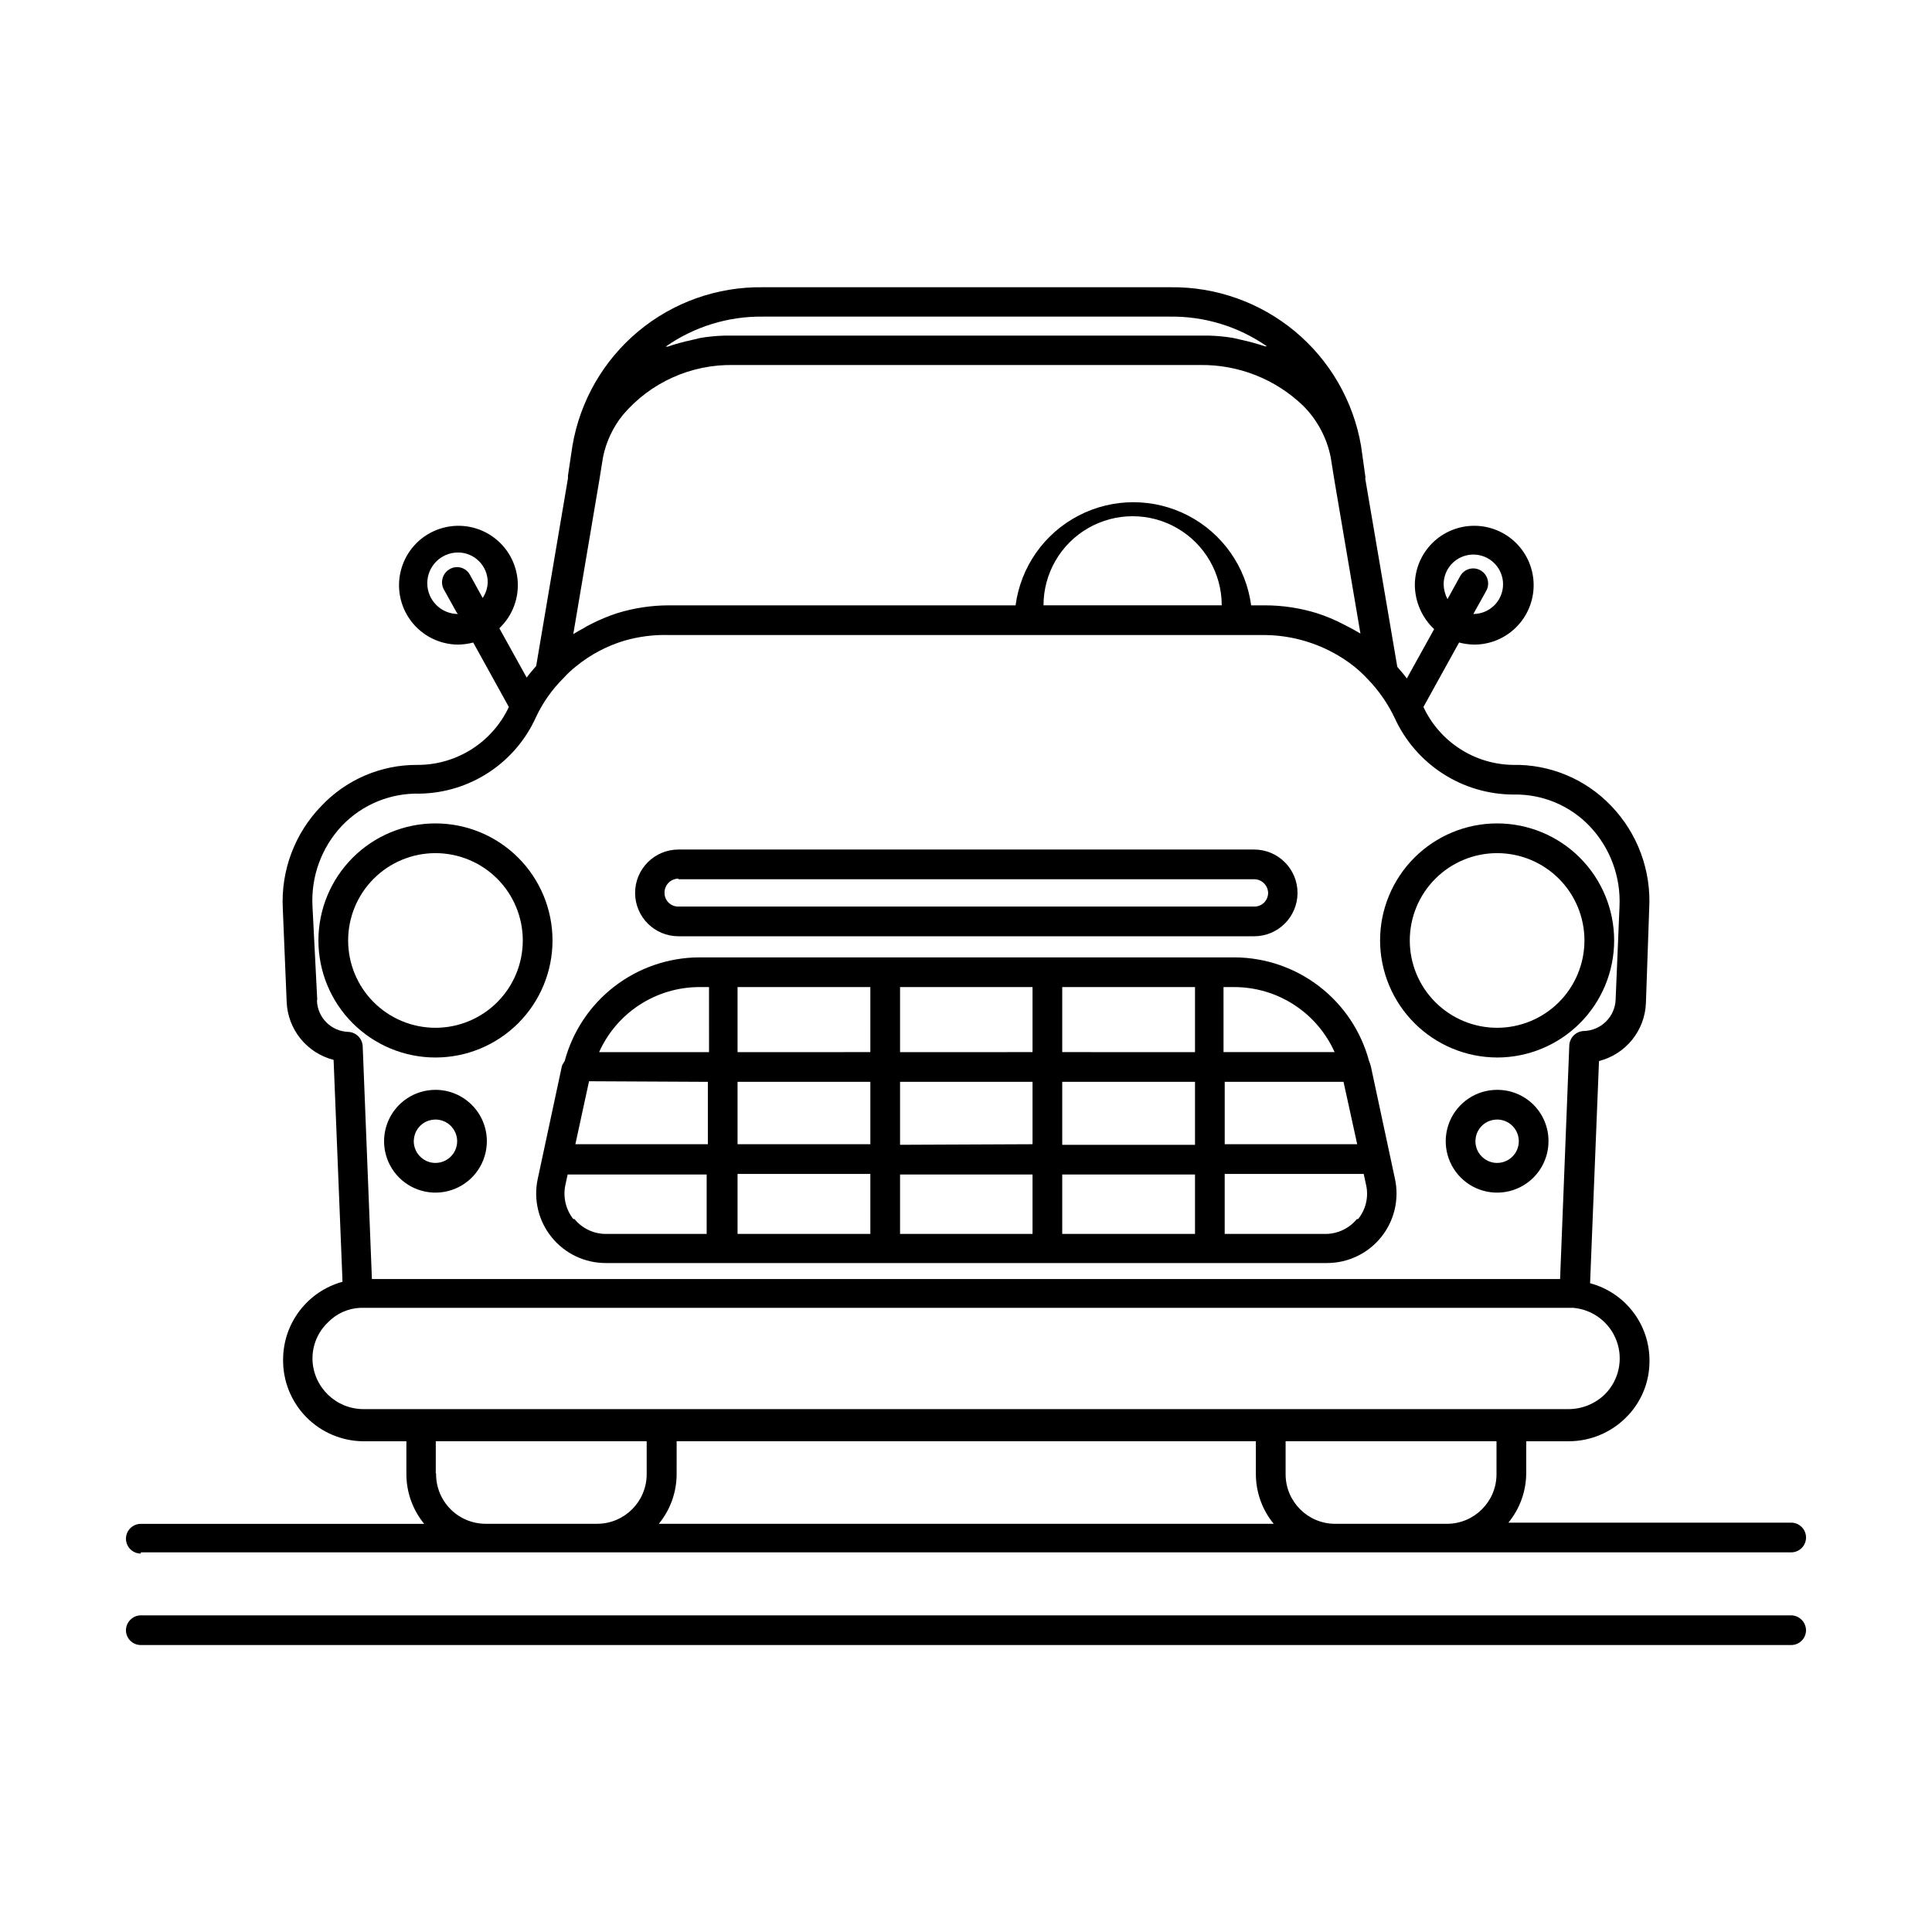
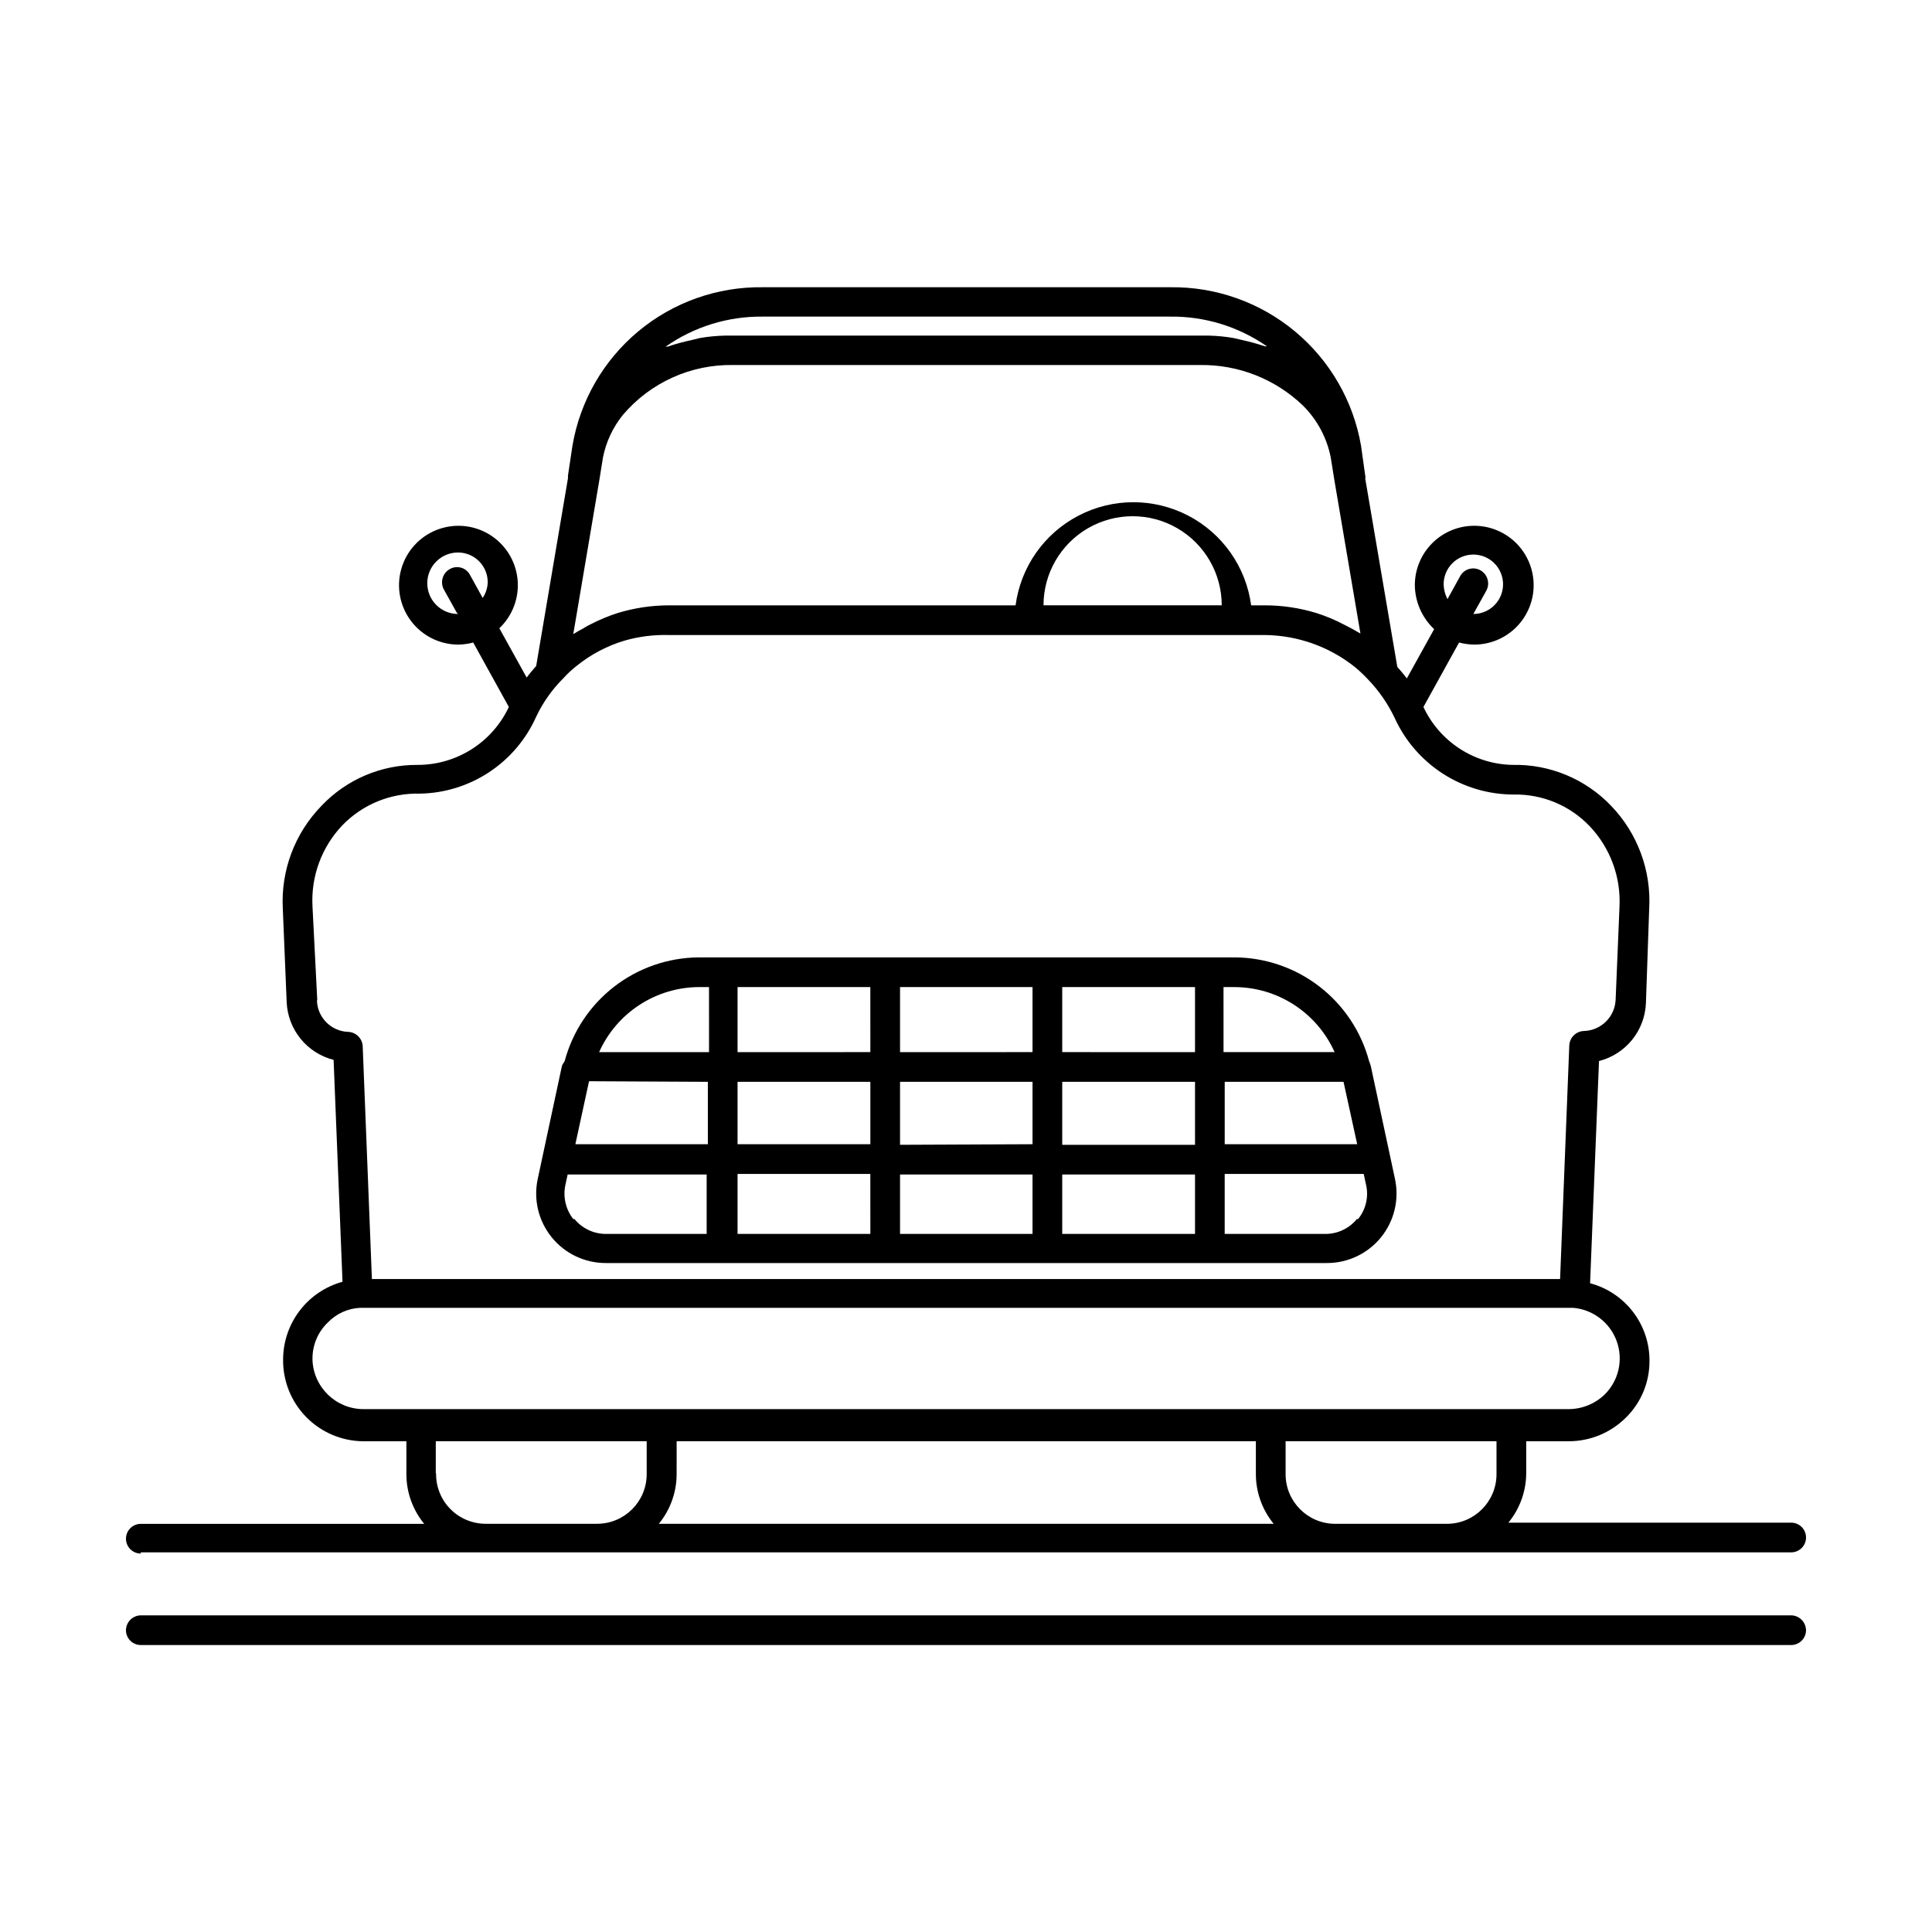
<svg xmlns="http://www.w3.org/2000/svg" fill="#000000" width="800px" height="800px" version="1.1" viewBox="144 144 512 512">
  <g>
-     <path d="m259.4 424.25c8.227 0 16.117-3.269 21.934-9.086 5.816-5.816 9.086-13.707 9.086-21.93 0-8.227-3.269-16.117-9.086-21.934-5.816-5.816-13.707-9.086-21.934-9.086-8.223 0-16.113 3.269-21.93 9.086s-9.086 13.707-9.086 21.934c0 8.223 3.269 16.113 9.086 21.93s13.707 9.086 21.93 9.086zm0-54.16c6.141 0 12.027 2.438 16.367 6.777 4.34 4.34 6.777 10.227 6.777 16.367 0 6.137-2.438 12.023-6.777 16.363-4.34 4.34-10.227 6.777-16.367 6.777-6.137 0-12.023-2.438-16.363-6.777-4.34-4.34-6.777-10.227-6.777-16.363 0-6.141 2.438-12.027 6.777-16.367 4.34-4.34 10.227-6.777 16.363-6.777z" />
-     <path d="m540.75 424.25c8.227 0 16.113-3.269 21.934-9.086 5.816-5.816 9.082-13.707 9.082-21.93 0-8.227-3.266-16.117-9.082-21.934-5.82-5.816-13.707-9.086-21.934-9.086s-16.113 3.269-21.93 9.086c-5.816 5.816-9.086 13.707-9.086 21.934 0.02 8.219 3.297 16.094 9.105 21.906 5.812 5.812 13.691 9.086 21.91 9.109zm0-54.16c6.137 0 12.023 2.438 16.367 6.777 4.34 4.34 6.777 10.227 6.777 16.367 0 6.137-2.438 12.023-6.777 16.363-4.344 4.34-10.23 6.777-16.367 6.777s-12.023-2.438-16.363-6.777c-4.344-4.34-6.781-10.227-6.781-16.363 0-6.141 2.438-12.027 6.781-16.367 4.34-4.34 10.227-6.777 16.363-6.777z" />
    <path d="m292.86 426.76-6.375 29.758c-1.137 5.43 0.23 11.082 3.731 15.391 3.496 4.309 8.746 6.809 14.297 6.809h191.13c5.582 0.008 10.867-2.512 14.371-6.859 3.504-4.344 4.848-10.043 3.656-15.496l-6.375-29.758h-0.004c-0.121-0.484-0.277-0.957-0.473-1.418-2.098-7.828-6.707-14.758-13.121-19.719-6.41-4.961-14.273-7.684-22.379-7.754h-142.17c-8.105 0.07-15.969 2.793-22.379 7.754-6.414 4.961-11.023 11.891-13.121 19.719-0.473 0.711-0.711 1.105-0.789 1.574zm38.73 3.938v16.531h-35.109l3.621-16.688zm168.46 0 3.621 16.531h-35.109v-16.531zm-39.359 16.688h-35.188v-16.688h35.188zm-78.168 7.871h35.109v15.742l-35.109 0.004zm-7.871 15.742-35.191 0.004v-15.902h35.188zm7.871-23.617v-16.684h35.109v16.531zm42.98 7.871h35.188v15.742l-35.188 0.008zm0-32.434v-17.234h35.188v17.242zm-7.871 0-35.109 0.008v-17.242h35.109zm-42.98 0-35.191 0.008v-17.242h35.188zm0 7.871v16.539h-35.191v-16.531zm-78.719 36.367-0.004 0.008c-1.973-2.512-2.75-5.762-2.125-8.895l0.629-2.914h36.84v15.742l-26.762 0.004c-3.203-0.02-6.234-1.461-8.266-3.938zm207.66 0-0.004 0.008c-2.035 2.477-5.062 3.918-8.266 3.938h-26.766v-15.902h36.84l0.629 2.914h0.004c0.719 3.184-0.066 6.519-2.125 9.051zm-6.219-44.242h-29.125l-0.004-17.23h2.754c5.641-0.016 11.164 1.602 15.902 4.664 4.734 3.059 8.484 7.43 10.785 12.578zm-168.23-17.23h2.754l0.004 17.242h-29.129c2.281-5.102 5.981-9.438 10.656-12.492 4.676-3.059 10.129-4.707 15.715-4.75z" />
-     <path d="m259.4 432.82c-5.508 0-10.473 3.32-12.582 8.406-2.106 5.09-0.941 10.949 2.953 14.844 3.894 3.894 9.754 5.059 14.844 2.953 5.086-2.109 8.406-7.074 8.406-12.582 0-7.523-6.098-13.621-13.621-13.621zm0 19.363v0.004c-2.324 0-4.418-1.402-5.309-3.551-0.887-2.144-0.398-4.617 1.246-6.262 1.645-1.641 4.117-2.133 6.262-1.246 2.148 0.891 3.551 2.988 3.551 5.312 0 3.172-2.574 5.746-5.75 5.746z" />
-     <path d="m540.75 432.82c-5.508 0-10.473 3.32-12.582 8.406-2.109 5.09-0.941 10.949 2.953 14.844 3.894 3.894 9.75 5.059 14.84 2.953 5.09-2.109 8.406-7.074 8.406-12.582 0.023-3.621-1.406-7.098-3.965-9.656-2.559-2.559-6.035-3.984-9.652-3.965zm0 19.363v0.004c-2.324 0-4.418-1.402-5.309-3.551-0.891-2.144-0.398-4.617 1.246-6.262 1.645-1.641 4.113-2.133 6.262-1.246 2.148 0.891 3.547 2.988 3.547 5.312 0 3.172-2.57 5.746-5.746 5.746z" />
-     <path d="m323.8 392.12h152.56c6.348 0 11.496-5.144 11.496-11.492 0-6.348-5.148-11.492-11.496-11.492h-152.56c-6.348 0-11.492 5.144-11.492 11.492 0 6.348 5.144 11.492 11.492 11.492zm0-15.113h152.56c2.016 0 3.66 1.609 3.703 3.621 0 0.977-0.395 1.906-1.09 2.59-0.695 0.68-1.637 1.055-2.613 1.031h-152.56c-0.973 0.023-1.914-0.352-2.609-1.031-0.699-0.684-1.09-1.613-1.09-2.59-0.02-0.996 0.359-1.957 1.055-2.668 0.695-0.711 1.648-1.109 2.644-1.109z" />
    <path d="m181.31 555.39h437.37c2.172 0 3.938-1.762 3.938-3.934 0-2.176-1.766-3.938-3.938-3.938h-74.941c3.027-3.684 4.695-8.297 4.723-13.066v-8.504h11.336c5.633-0.02 11.031-2.254 15.035-6.219 4.062-3.973 6.336-9.43 6.297-15.113 0.02-4.684-1.516-9.242-4.367-12.957-2.848-3.719-6.848-6.387-11.375-7.59l2.363-58.883h-0.004c3.449-0.879 6.523-2.844 8.766-5.609 2.242-2.769 3.531-6.184 3.672-9.738l0.867-25.035c0.578-10.086-3.074-19.957-10.074-27.238-6.797-7.133-16.285-11.078-26.137-10.863-4.977-0.09-9.832-1.578-14.004-4.293-4.176-2.715-7.508-6.543-9.613-11.055l9.445-17.082h0.004c1.309 0.348 2.656 0.531 4.012 0.551 4.176 0 8.18-1.66 11.133-4.613 2.953-2.953 4.613-6.957 4.613-11.133s-1.66-8.18-4.613-11.133c-2.953-2.953-6.957-4.609-11.133-4.609s-8.18 1.656-11.133 4.609c-2.949 2.953-4.609 6.957-4.609 11.133 0.055 4.418 1.902 8.621 5.117 11.652l-7.242 13.066c-0.789-1.102-1.652-2.047-2.519-3.07l-8.5-49.91-0.004 0.004c0.082-0.258 0.082-0.531 0-0.789l-1.102-7.871c-2.039-11.875-8.25-22.633-17.516-30.34-9.266-7.707-20.973-11.852-33.023-11.699h-108c-12.043-0.168-23.75 3.977-33.004 11.688-9.254 7.711-15.445 18.477-17.453 30.352l-1.18 7.871v0.707l-8.426 49.754c-0.867 1.023-1.73 1.969-2.519 3.07l-7.242-13.066v-0.004c3.562-3.383 5.34-8.234 4.809-13.117s-3.312-9.238-7.519-11.777c-4.207-2.535-9.355-2.965-13.926-1.156-4.566 1.805-8.031 5.641-9.359 10.371-1.332 4.727-0.383 9.809 2.574 13.734 2.953 3.926 7.566 6.246 12.48 6.277 1.355-0.02 2.703-0.203 4.016-0.551l9.445 17.082c-2.16 4.602-5.59 8.492-9.883 11.211-4.297 2.719-9.277 4.156-14.363 4.137-9.613-0.055-18.82 3.879-25.426 10.863-7.062 7.258-10.77 17.129-10.234 27.238l1.023 24.719c0.145 3.559 1.434 6.973 3.676 9.738 2.238 2.766 5.312 4.734 8.762 5.613l2.363 58.805c-4.519 1.238-8.508 3.93-11.352 7.656-2.844 3.723-4.387 8.281-4.394 12.969-0.062 5.703 2.156 11.199 6.16 15.262 4.008 4.066 9.469 6.363 15.176 6.383h11.336v8.816c0.027 4.769 1.695 9.383 4.723 13.07h-75.102c-2.172 0-3.934 1.762-3.934 3.934 0 2.176 1.762 3.938 3.934 3.938zm345.27-256.55c0-3.184 1.918-6.055 4.859-7.273s6.328-0.547 8.578 1.707c2.25 2.25 2.926 5.637 1.707 8.578-1.219 2.941-4.09 4.859-7.273 4.859l3.465-6.219c1-1.918 0.305-4.285-1.574-5.352-1.895-1.062-4.289-0.395-5.356 1.496l-3.387 6.141 0.004-0.004c-0.648-1.211-0.996-2.559-1.023-3.934zm-261.2 7.871c-4.5 0-8.148-3.648-8.148-8.148s3.648-8.145 8.148-8.145c2.09 0 4.09 0.828 5.566 2.305 1.477 1.477 2.305 3.477 2.305 5.566-0.043 1.488-0.504 2.934-1.336 4.172l-3.387-6.141c-0.496-0.922-1.348-1.605-2.359-1.887-1.008-0.281-2.09-0.141-2.992 0.391-1.883 1.07-2.578 3.438-1.574 5.352l3.465 6.219zm57.938 219.23h153.5v8.816c0.031 4.769 1.699 9.383 4.723 13.07h-162.95c3.027-3.688 4.695-8.301 4.723-13.07zm217.27 8.816c-0.043 7.199-5.871 13.027-13.07 13.07h-29.754c-7.199-0.043-13.023-5.871-13.066-13.07v-8.816h55.891zm-40.543-225.3c-2.293-1.203-4.691-2.203-7.164-2.988-4.41-1.352-9-2.043-13.617-2.047h-3.699c-1.355-10.176-7.582-19.047-16.688-23.781-9.105-4.734-19.945-4.734-29.051 0s-15.332 13.605-16.688 23.781h-91.867c-4.613 0.004-9.203 0.695-13.617 2.047-2.465 0.797-4.863 1.797-7.164 2.988-0.68 0.32-1.34 0.691-1.969 1.105-0.891 0.449-1.758 0.949-2.598 1.492l6.926-40.934 0.945-5.902c0.824-4.125 2.633-7.988 5.277-11.258 7.297-8.605 18.082-13.461 29.359-13.227h123.59c10.172-0.145 19.988 3.731 27.316 10.785 3.746 3.738 6.297 8.508 7.32 13.699l0.945 5.902 6.926 40.777-2.203-1.258zm-32.273-5.039h-47.23l-0.004 0.004c0-8.438 4.504-16.234 11.809-20.453 7.309-4.219 16.309-4.219 23.617 0s11.809 12.016 11.809 20.453zm-121.62-76.512h107.85c9.191-0.133 18.195 2.621 25.742 7.871h-0.551c-2.066-0.699-4.168-1.277-6.297-1.734l-2.047-0.473c-2.133-0.367-4.293-0.578-6.457-0.629h-128.39c-2.164 0.055-4.324 0.266-6.457 0.629l-2.281 0.551v0.004c-2.133 0.445-4.238 1.023-6.297 1.73h-0.551c7.535-5.277 16.539-8.059 25.738-7.949zm-118.08 181.05-1.258-24.719c-0.445-7.941 2.402-15.715 7.875-21.488 5.363-5.566 12.816-8.625 20.543-8.426 6.555-0.105 12.938-2.082 18.402-5.695 5.469-3.609 9.789-8.707 12.457-14.691 1.801-3.809 4.254-7.269 7.242-10.234 1.059-1.176 2.219-2.254 3.465-3.227 3.75-3.035 8.055-5.309 12.672-6.691 3.836-1.105 7.82-1.609 11.809-1.496h157.99c8.578 0.102 16.879 3.035 23.617 8.344 1.254 1.02 2.438 2.125 3.543 3.305 2.934 3.023 5.356 6.508 7.164 10.312 2.754 6.043 7.184 11.168 12.766 14.77 5.582 3.602 12.078 5.523 18.719 5.543 7.633-0.168 14.977 2.891 20.234 8.422 5.406 5.715 8.25 13.395 7.871 21.254l-1.023 24.641c-0.164 4.566-3.852 8.223-8.422 8.344-2.07 0.078-3.738 1.715-3.859 3.777l-2.441 61.953h-314.88l-2.441-61.715c-0.121-2.066-1.789-3.703-3.856-3.781-4.496-0.16-8.105-3.769-8.266-8.266zm-1.258 95.332c-0.086-3.711 1.402-7.285 4.094-9.844 2.262-2.336 5.332-3.719 8.582-3.856h321.41c5.215 0.438 9.707 3.856 11.516 8.77 1.805 4.914 0.598 10.426-3.094 14.137-2.551 2.488-5.961 3.898-9.523 3.938h-319.45c-7.328 0.004-13.328-5.824-13.543-13.145zm32.668 30.148 0.004-8.504h55.891v8.816c-0.043 7.199-5.871 13.027-13.066 13.07h-29.68c-3.516-0.02-6.875-1.449-9.328-3.961-2.457-2.516-3.801-5.91-3.738-9.422z" />
    <path d="m618.68 572.08h-437.37c-2.156 0.039-3.894 1.777-3.934 3.934 0 1.047 0.414 2.047 1.152 2.785s1.738 1.152 2.781 1.152h437.37c1.043 0 2.043-0.414 2.781-1.152 0.738-0.738 1.156-1.738 1.156-2.785-0.043-2.156-1.781-3.894-3.938-3.934z" />
  </g>
</svg>